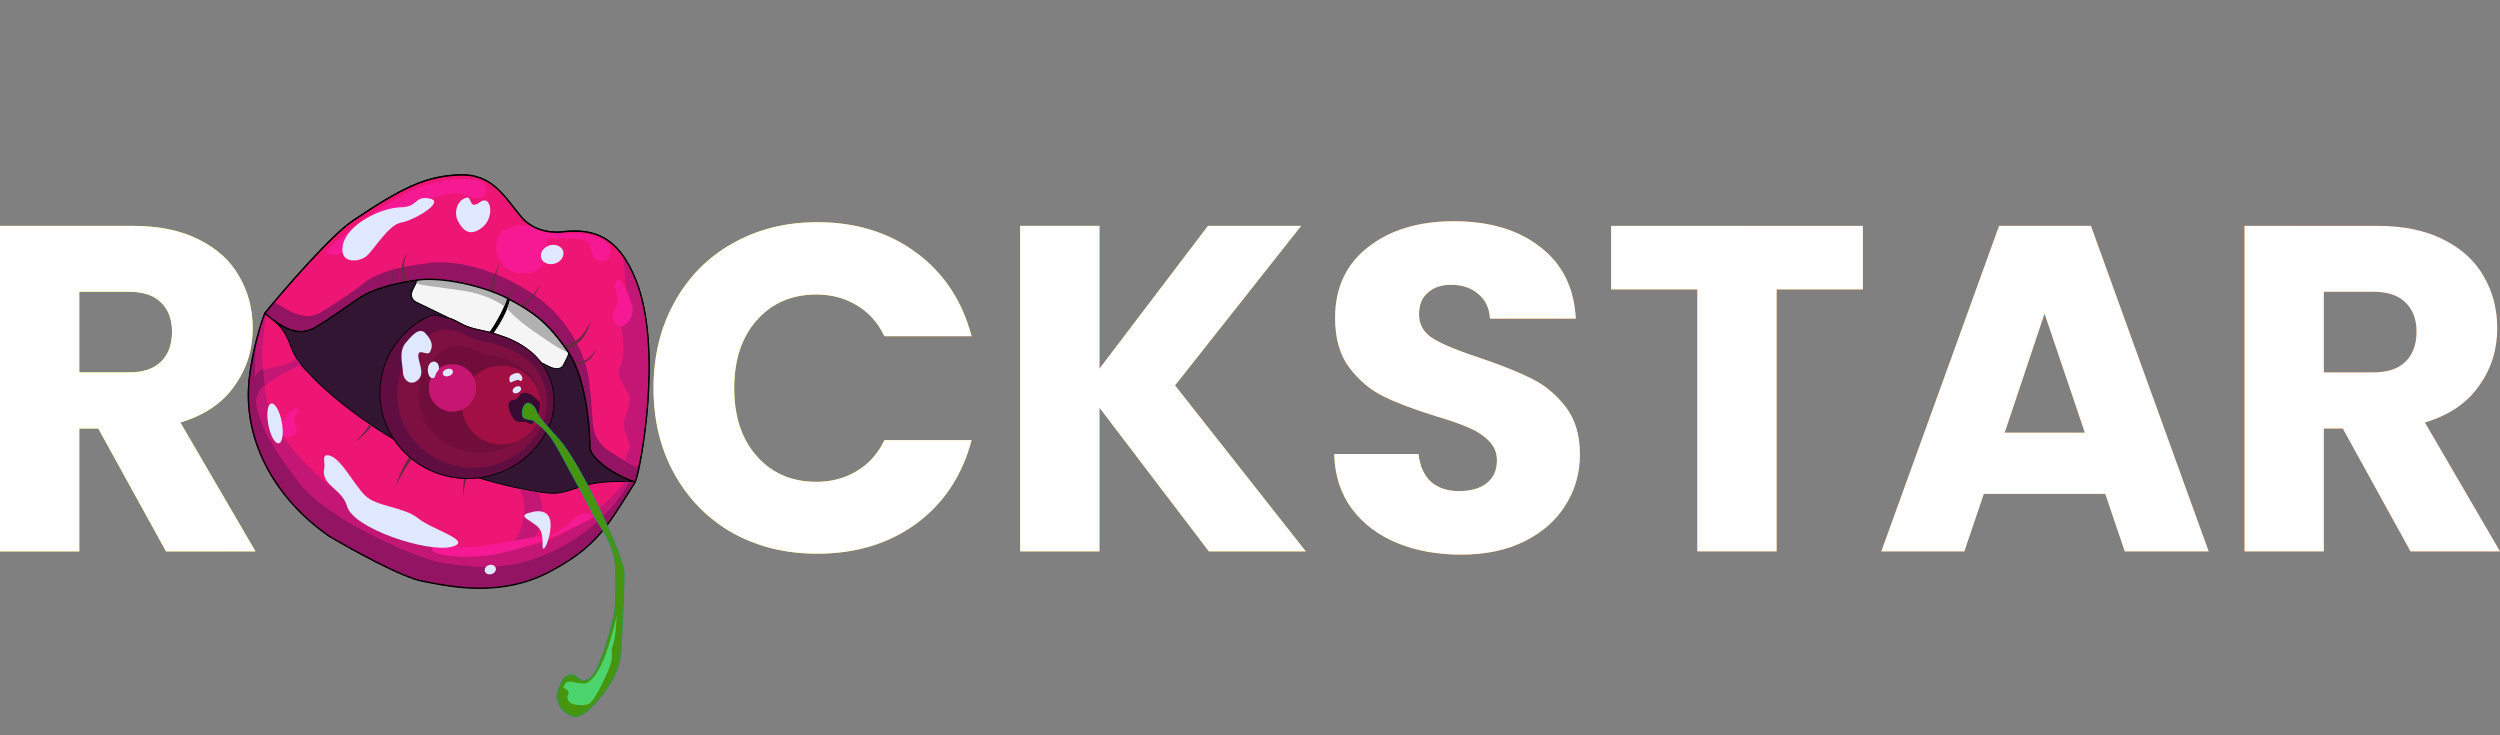
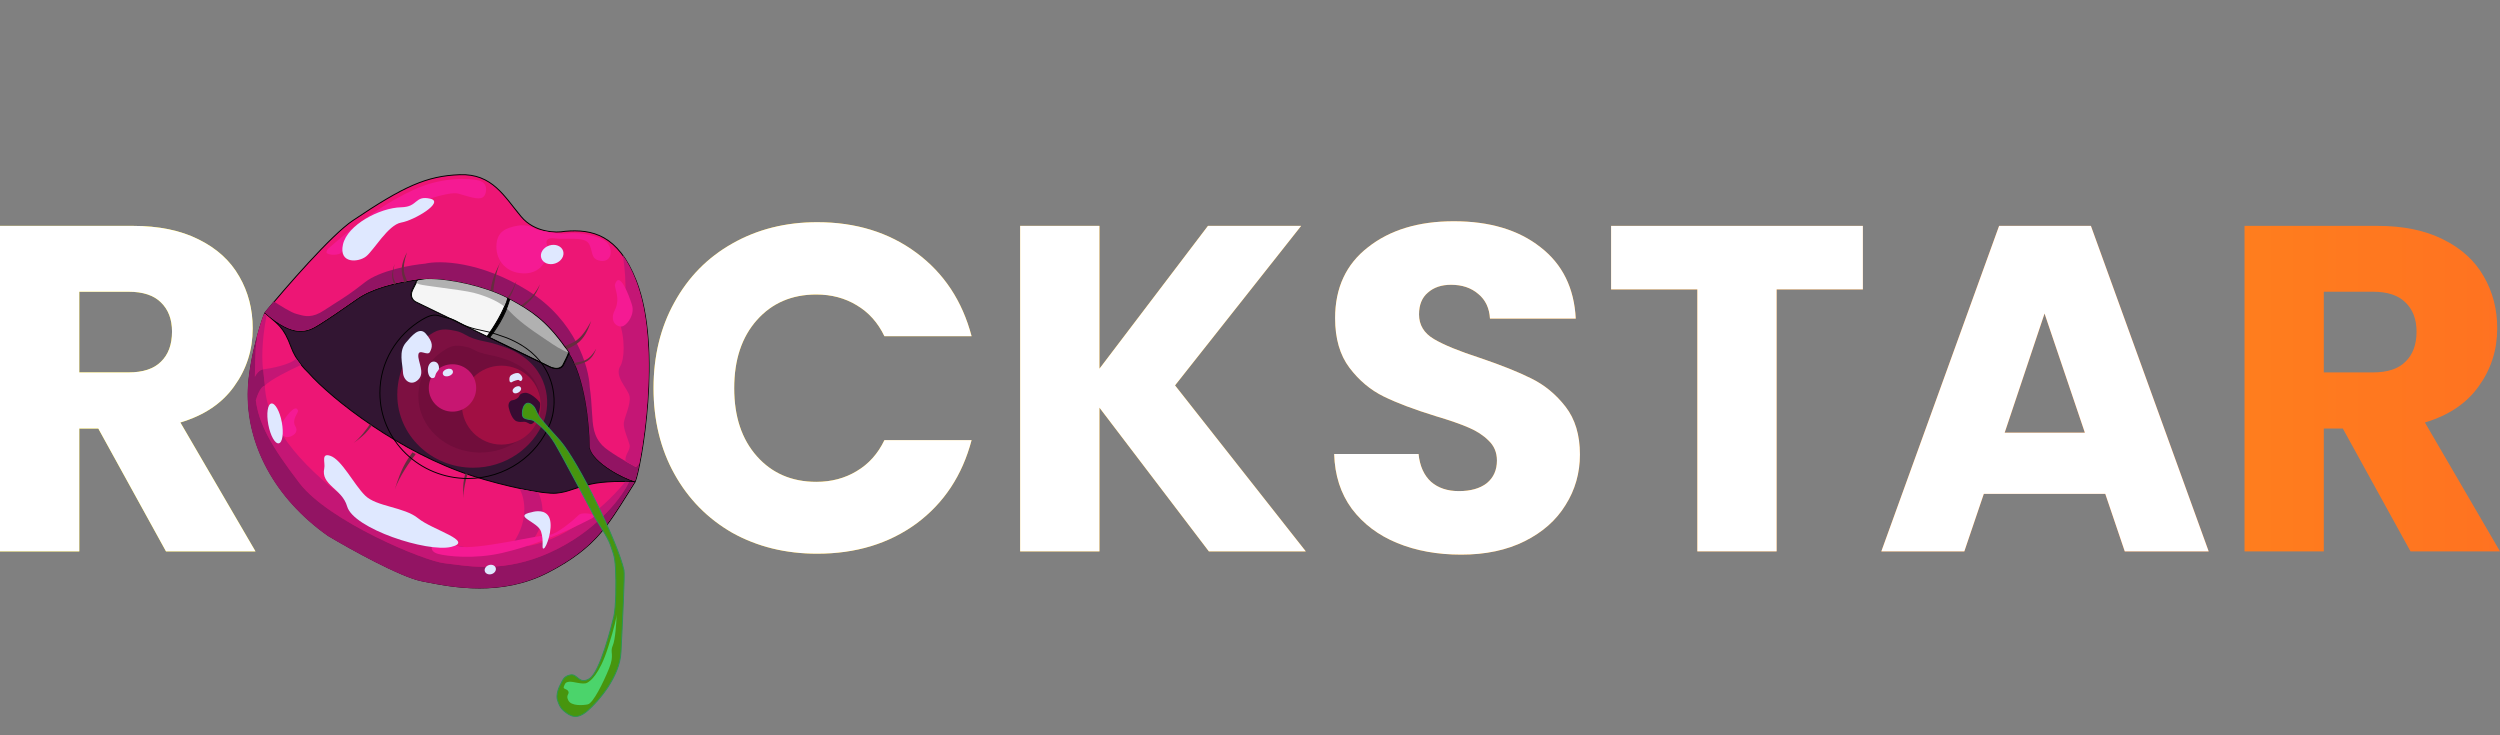
<svg xmlns="http://www.w3.org/2000/svg" width="136" height="40" viewBox="0 0 136 40" fill="none">
  <rect x="0" y="0" width="136" height="40" fill="#808080" stroke="none" />
  <path d="M9.03 29.995L5.347 23.311H4.313V29.995H0V12.288H7.239C8.635 12.288 9.82 12.532 10.796 13.02C11.788 13.508 12.528 14.18 13.015 15.038C13.503 15.879 13.747 16.82 13.747 17.863C13.747 19.04 13.41 20.091 12.738 21.016C12.082 21.941 11.107 22.596 9.812 22.983L13.898 29.995H9.03ZM4.313 20.259H6.987C7.777 20.259 8.366 20.066 8.753 19.679C9.156 19.292 9.358 18.746 9.358 18.039C9.358 17.367 9.156 16.837 8.753 16.45C8.366 16.064 7.777 15.87 6.987 15.87H4.313V20.259Z" fill="url(#paint0_linear_12149_100472)" />
  <path d="M9.03 29.995L5.347 23.311H4.313V29.995H0V12.288H7.239C8.635 12.288 9.82 12.532 10.796 13.02C11.788 13.508 12.528 14.18 13.015 15.038C13.503 15.879 13.747 16.82 13.747 17.863C13.747 19.04 13.41 20.091 12.738 21.016C12.082 21.941 11.107 22.596 9.812 22.983L13.898 29.995H9.03ZM4.313 20.259H6.987C7.777 20.259 8.366 20.066 8.753 19.679C9.156 19.292 9.358 18.746 9.358 18.039C9.358 17.367 9.156 16.837 8.753 16.45C8.366 16.064 7.777 15.87 6.987 15.87H4.313V20.259Z" fill="white" />
  <path d="M35.552 21.117C35.552 19.368 35.93 17.812 36.687 16.45C37.444 15.071 38.495 14.004 39.84 13.247C41.202 12.473 42.74 12.087 44.456 12.087C46.558 12.087 48.357 12.642 49.853 13.751C51.35 14.861 52.351 16.375 52.855 18.291H48.113C47.76 17.552 47.255 16.988 46.6 16.602C45.961 16.215 45.229 16.021 44.405 16.021C43.077 16.021 42.001 16.484 41.177 17.409C40.353 18.334 39.941 19.57 39.941 21.117C39.941 22.664 40.353 23.899 41.177 24.824C42.001 25.749 43.077 26.212 44.405 26.212C45.229 26.212 45.961 26.018 46.6 25.631C47.255 25.245 47.76 24.681 48.113 23.942H52.855C52.351 25.858 51.35 27.372 49.853 28.482C48.357 29.575 46.558 30.121 44.456 30.121C42.74 30.121 41.202 29.743 39.84 28.986C38.495 28.213 37.444 27.145 36.687 25.783C35.93 24.421 35.552 22.865 35.552 21.117Z" fill="url(#paint1_linear_12149_100472)" />
  <path d="M35.552 21.117C35.552 19.368 35.93 17.812 36.687 16.45C37.444 15.071 38.495 14.004 39.84 13.247C41.202 12.473 42.74 12.087 44.456 12.087C46.558 12.087 48.357 12.642 49.853 13.751C51.35 14.861 52.351 16.375 52.855 18.291H48.113C47.76 17.552 47.255 16.988 46.6 16.602C45.961 16.215 45.229 16.021 44.405 16.021C43.077 16.021 42.001 16.484 41.177 17.409C40.353 18.334 39.941 19.57 39.941 21.117C39.941 22.664 40.353 23.899 41.177 24.824C42.001 25.749 43.077 26.212 44.405 26.212C45.229 26.212 45.961 26.018 46.6 25.631C47.255 25.245 47.76 24.681 48.113 23.942H52.855C52.351 25.858 51.35 27.372 49.853 28.482C48.357 29.575 46.558 30.121 44.456 30.121C42.74 30.121 41.202 29.743 39.84 28.986C38.495 28.213 37.444 27.145 36.687 25.783C35.93 24.421 35.552 22.865 35.552 21.117Z" fill="white" />
  <path d="M65.762 29.995L59.81 22.176V29.995H55.496V12.288H59.81V20.057L65.712 12.288H70.782L63.921 20.965L71.034 29.995H65.762Z" fill="url(#paint2_linear_12149_100472)" />
  <path d="M65.762 29.995L59.81 22.176V29.995H55.496V12.288H59.81V20.057L65.712 12.288H70.782L63.921 20.965L71.034 29.995H65.762Z" fill="white" />
  <path d="M79.49 30.172C78.196 30.172 77.035 29.962 76.01 29.541C74.984 29.121 74.16 28.499 73.538 27.675C72.933 26.851 72.613 25.859 72.579 24.698H77.17C77.237 25.354 77.464 25.859 77.851 26.212C78.238 26.548 78.742 26.716 79.364 26.716C80.003 26.716 80.508 26.573 80.878 26.287C81.248 25.985 81.433 25.573 81.433 25.051C81.433 24.614 81.281 24.253 80.979 23.967C80.693 23.681 80.331 23.445 79.894 23.261C79.474 23.076 78.868 22.865 78.078 22.63C76.935 22.277 76.001 21.924 75.278 21.571C74.555 21.217 73.933 20.696 73.412 20.007C72.89 19.317 72.63 18.418 72.63 17.308C72.63 15.66 73.227 14.373 74.421 13.449C75.615 12.507 77.17 12.036 79.087 12.036C81.038 12.036 82.61 12.507 83.804 13.449C84.998 14.373 85.637 15.668 85.721 17.333H81.054C81.021 16.761 80.811 16.316 80.424 15.996C80.037 15.66 79.541 15.492 78.936 15.492C78.414 15.492 77.994 15.635 77.674 15.921C77.355 16.19 77.195 16.585 77.195 17.106C77.195 17.678 77.464 18.123 78.002 18.443C78.54 18.762 79.381 19.107 80.525 19.477C81.668 19.864 82.593 20.234 83.299 20.587C84.022 20.94 84.644 21.453 85.166 22.125C85.687 22.798 85.948 23.664 85.948 24.724C85.948 25.732 85.687 26.649 85.166 27.473C84.661 28.297 83.921 28.953 82.946 29.44C81.971 29.928 80.819 30.172 79.49 30.172Z" fill="url(#paint3_linear_12149_100472)" />
  <path d="M79.49 30.172C78.196 30.172 77.035 29.962 76.01 29.541C74.984 29.121 74.16 28.499 73.538 27.675C72.933 26.851 72.613 25.859 72.579 24.698H77.17C77.237 25.354 77.464 25.859 77.851 26.212C78.238 26.548 78.742 26.716 79.364 26.716C80.003 26.716 80.508 26.573 80.878 26.287C81.248 25.985 81.433 25.573 81.433 25.051C81.433 24.614 81.281 24.253 80.979 23.967C80.693 23.681 80.331 23.445 79.894 23.261C79.474 23.076 78.868 22.865 78.078 22.63C76.935 22.277 76.001 21.924 75.278 21.571C74.555 21.217 73.933 20.696 73.412 20.007C72.89 19.317 72.63 18.418 72.63 17.308C72.63 15.66 73.227 14.373 74.421 13.449C75.615 12.507 77.17 12.036 79.087 12.036C81.038 12.036 82.61 12.507 83.804 13.449C84.998 14.373 85.637 15.668 85.721 17.333H81.054C81.021 16.761 80.811 16.316 80.424 15.996C80.037 15.66 79.541 15.492 78.936 15.492C78.414 15.492 77.994 15.635 77.674 15.921C77.355 16.19 77.195 16.585 77.195 17.106C77.195 17.678 77.464 18.123 78.002 18.443C78.54 18.762 79.381 19.107 80.525 19.477C81.668 19.864 82.593 20.234 83.299 20.587C84.022 20.94 84.644 21.453 85.166 22.125C85.687 22.798 85.948 23.664 85.948 24.724C85.948 25.732 85.687 26.649 85.166 27.473C84.661 28.297 83.921 28.953 82.946 29.44C81.971 29.928 80.819 30.172 79.49 30.172Z" fill="white" />
  <path d="M101.34 12.288V15.744H96.648V29.995H92.335V15.744H87.644V12.288H101.34Z" fill="url(#paint4_linear_12149_100472)" />
  <path d="M101.34 12.288V15.744H96.648V29.995H92.335V15.744H87.644V12.288H101.34Z" fill="white" />
  <path d="M114.527 26.867H107.919L106.859 29.995H102.344L108.751 12.288H113.745L120.152 29.995H115.587L114.527 26.867ZM113.417 23.538L111.223 17.056L109.054 23.538H113.417Z" fill="url(#paint5_linear_12149_100472)" />
  <path d="M114.527 26.867H107.919L106.859 29.995H102.344L108.751 12.288H113.745L120.152 29.995H115.587L114.527 26.867ZM113.417 23.538L111.223 17.056L109.054 23.538H113.417Z" fill="white" />
  <path d="M131.132 29.995L127.449 23.311H126.415V29.995H122.102V12.288H129.341C130.737 12.288 131.922 12.532 132.898 13.02C133.89 13.508 134.63 14.18 135.117 15.038C135.605 15.879 135.849 16.82 135.849 17.863C135.849 19.04 135.512 20.091 134.84 21.016C134.184 21.941 133.209 22.596 131.914 22.983L136 29.995H131.132ZM126.415 20.259H129.089C129.879 20.259 130.468 20.066 130.854 19.679C131.258 19.292 131.46 18.746 131.46 18.039C131.46 17.367 131.258 16.837 130.854 16.45C130.468 16.064 129.879 15.87 129.089 15.87H126.415V20.259Z" fill="url(#paint6_linear_12149_100472)" />
-   <path d="M131.132 29.995L127.449 23.311H126.415V29.995H122.102V12.288H129.341C130.737 12.288 131.922 12.532 132.898 13.02C133.89 13.508 134.63 14.18 135.117 15.038C135.605 15.879 135.849 16.82 135.849 17.863C135.849 19.04 135.512 20.091 134.84 21.016C134.184 21.941 133.209 22.596 131.914 22.983L136 29.995H131.132ZM126.415 20.259H129.089C129.879 20.259 130.468 20.066 130.854 19.679C131.258 19.292 131.46 18.746 131.46 18.039C131.46 17.367 131.258 16.837 130.854 16.45C130.468 16.064 129.879 15.87 129.089 15.87H126.415V20.259Z" fill="white" />
  <path d="M14.408 17.022C14.106 17.789 13.573 19.694 13.516 21.167C13.402 24.122 14.958 27.081 17.87 29.132C19.089 29.86 21.815 31.373 22.965 31.599C24.401 31.881 27.177 32.507 29.842 31.12C32.506 29.732 33.106 28.493 34.513 26.272C34.529 26.246 34.554 26.206 34.554 26.206C34.128 26.178 32.89 26.155 32.094 26.345C31.1 26.583 30.951 26.754 30.277 26.826C29.602 26.898 27.437 26.448 25.7 25.888C21.779 24.624 18.08 21.746 16.772 20.266C16.562 20.078 16.079 19.544 15.844 18.901C15.428 17.758 15.122 17.655 14.408 17.022Z" fill="#ED1675" />
  <path d="M34.554 26.206C34.847 25.521 36.068 18.994 34.608 15.27C33.626 12.764 32.208 12.456 30.741 12.583C30.25 12.679 29.084 12.655 28.355 11.79C27.445 10.708 26.792 9.433 25 9.504C23.208 9.574 21.968 10.13 19.2 11.995C18.04 12.763 15.522 15.666 14.408 17.022C15.982 18.406 16.703 18.085 17.365 17.669C18.027 17.252 18.622 16.835 19.433 16.27C20.238 15.709 21.411 15.407 22.692 15.223C22.703 15.222 22.713 15.221 22.723 15.219C23.99 15.04 26.254 15.521 27.576 16.201C27.604 16.216 27.632 16.231 27.66 16.246C27.676 16.255 27.692 16.263 27.709 16.272C28.988 16.962 29.798 17.505 30.937 19.185C31.86 20.547 32.093 23.213 32.094 24.376C32.269 25.184 33.959 26.063 34.554 26.206Z" fill="#ED1675" />
  <path d="M34.554 26.206C33.959 26.063 32.269 25.184 32.094 24.376C32.093 23.213 31.86 20.547 30.937 19.185C30.9 19.281 30.785 19.546 30.626 19.844C30.467 20.142 30.069 20.034 29.89 19.943L26.602 18.349L26.476 18.288L22.628 16.422C22.48 16.359 22.234 16.137 22.43 15.744C22.612 15.381 22.678 15.25 22.692 15.223C21.411 15.407 20.238 15.709 19.433 16.27C18.622 16.835 18.027 17.252 17.365 17.669C16.703 18.085 15.982 18.406 14.408 17.022C15.122 17.655 15.428 17.758 15.844 18.901C16.079 19.544 16.562 20.078 16.772 20.266C18.08 21.746 21.779 24.624 25.7 25.888C27.437 26.448 29.602 26.898 30.277 26.826C30.951 26.754 31.1 26.583 32.094 26.345C32.89 26.155 34.128 26.178 34.554 26.206Z" fill="#321532" />
  <path fill-rule="evenodd" clip-rule="evenodd" d="M27.959 11.255C28.095 11.429 28.232 11.603 28.375 11.773C28.735 12.2 29.203 12.421 29.643 12.522C30.083 12.623 30.494 12.605 30.736 12.558L30.737 12.558L30.739 12.557C31.474 12.494 32.202 12.539 32.869 12.917C33.536 13.295 34.139 14.005 34.632 15.261C35.364 17.129 35.423 19.696 35.264 21.88C35.184 22.972 35.05 23.97 34.917 24.737C34.85 25.12 34.784 25.447 34.725 25.698C34.667 25.95 34.615 26.128 34.578 26.216L34.577 26.218L34.576 26.22L34.576 26.22L34.576 26.22L34.576 26.221L34.561 26.244C34.553 26.257 34.542 26.273 34.534 26.286C34.409 26.484 34.29 26.674 34.175 26.858C33.647 27.701 33.211 28.399 32.668 29.026C32.007 29.789 31.188 30.448 29.853 31.143C27.281 32.483 24.606 31.951 23.128 31.658C23.07 31.646 23.014 31.635 22.959 31.624C22.381 31.511 21.409 31.074 20.432 30.577C19.453 30.079 18.467 29.519 17.857 29.154L17.856 29.154L17.855 29.153C14.937 27.098 13.375 24.132 13.49 21.166C13.547 19.689 14.081 17.782 14.384 17.013L14.386 17.009L14.388 17.006C14.945 16.328 15.854 15.263 16.768 14.271C17.681 13.28 18.603 12.36 19.186 11.973C21.954 10.109 23.199 9.549 24.999 9.478C25.903 9.443 26.52 9.747 27.025 10.196C27.277 10.42 27.501 10.68 27.719 10.951C27.8 11.051 27.879 11.153 27.959 11.255ZM34.348 26.17C33.81 26.151 32.782 26.154 32.088 26.32C31.649 26.425 31.374 26.517 31.147 26.594C31.116 26.604 31.087 26.614 31.057 26.624C30.812 26.705 30.608 26.765 30.274 26.801C30.108 26.818 29.849 26.804 29.524 26.763C29.2 26.723 28.813 26.656 28.392 26.569C27.55 26.396 26.575 26.144 25.708 25.864C21.791 24.601 18.096 21.727 16.791 20.249L16.79 20.248L16.789 20.247C16.581 20.061 16.101 19.53 15.868 18.893C15.659 18.32 15.477 18.005 15.257 17.754C15.209 17.699 15.159 17.648 15.107 17.597C15.55 17.889 15.913 18.019 16.226 18.047C16.695 18.088 17.047 17.899 17.379 17.691C18.018 17.288 18.596 16.885 19.365 16.349L19.448 16.291C20.237 15.741 21.385 15.44 22.646 15.257C22.613 15.323 22.541 15.465 22.407 15.733C22.306 15.936 22.317 16.098 22.377 16.219C22.436 16.337 22.539 16.412 22.617 16.445L29.878 19.967C29.878 19.967 29.878 19.967 29.878 19.967C29.97 20.014 30.118 20.065 30.265 20.066C30.413 20.067 30.563 20.017 30.649 19.856C30.788 19.596 30.893 19.361 30.942 19.241C31.385 19.916 31.665 20.898 31.836 21.86C32.009 22.84 32.068 23.796 32.068 24.376L32.069 24.379L32.069 24.381C32.114 24.59 32.257 24.801 32.45 25.001C32.644 25.201 32.892 25.392 33.153 25.562C33.573 25.837 34.029 26.058 34.348 26.17ZM30.908 19.189C30.343 18.356 29.859 17.805 29.359 17.377C28.864 16.954 28.351 16.649 27.725 16.311C27.492 17.17 26.922 18.002 26.643 18.34L29.901 19.921L29.901 19.921C29.988 19.965 30.129 20.013 30.265 20.014C30.401 20.015 30.529 19.97 30.603 19.832C30.755 19.547 30.866 19.293 30.908 19.189ZM26.595 18.317C26.869 17.987 27.448 17.147 27.678 16.285C27.668 16.28 27.658 16.274 27.648 16.269C27.63 16.259 27.611 16.25 27.593 16.24C27.51 16.575 27.315 16.981 27.104 17.355C26.894 17.726 26.667 18.068 26.515 18.278L26.595 18.317ZM26.468 18.256C26.619 18.047 26.848 17.703 27.059 17.329C27.273 16.952 27.467 16.545 27.546 16.216C26.889 15.881 26.003 15.595 25.123 15.414C24.235 15.231 23.356 15.156 22.727 15.245C22.721 15.246 22.715 15.247 22.709 15.248C22.686 15.292 22.616 15.43 22.453 15.756C22.358 15.946 22.372 16.091 22.423 16.196C22.475 16.302 22.569 16.369 22.638 16.398L22.639 16.398L26.468 18.256ZM14.444 17.019C15.002 16.341 15.901 15.287 16.806 14.306C17.72 13.314 18.637 12.399 19.214 12.016L19.214 12.016C21.982 10.153 23.216 9.6 25.001 9.53C25.89 9.495 26.494 9.793 26.991 10.234C27.24 10.456 27.462 10.713 27.679 10.983C27.759 11.082 27.838 11.184 27.918 11.286C28.054 11.46 28.192 11.636 28.336 11.806C28.704 12.244 29.183 12.469 29.631 12.572C30.078 12.675 30.495 12.657 30.745 12.609C31.475 12.546 32.19 12.591 32.843 12.962C33.497 13.332 34.094 14.03 34.584 15.28C35.312 17.136 35.372 19.694 35.212 21.876C35.133 22.967 34.999 23.962 34.866 24.728C34.8 25.111 34.734 25.436 34.675 25.687C34.621 25.919 34.574 26.086 34.539 26.176C34.239 26.099 33.686 25.849 33.181 25.519C32.922 25.351 32.678 25.162 32.487 24.965C32.297 24.769 32.163 24.568 32.12 24.373C32.119 23.79 32.06 22.833 31.886 21.851C31.712 20.868 31.423 19.857 30.958 19.171C30.388 18.33 29.899 17.772 29.392 17.338C28.885 16.904 28.361 16.595 27.721 16.25C27.704 16.241 27.688 16.232 27.672 16.224C27.644 16.209 27.616 16.194 27.587 16.179C26.924 15.838 26.025 15.547 25.134 15.363C24.243 15.18 23.357 15.104 22.72 15.194L22.713 15.195C22.705 15.196 22.697 15.197 22.689 15.198C21.406 15.382 20.228 15.685 19.418 16.249C19.39 16.268 19.363 16.288 19.336 16.306C18.567 16.843 17.99 17.245 17.351 17.647C17.021 17.855 16.681 18.035 16.23 17.995C15.782 17.956 15.219 17.698 14.444 17.019ZM14.419 17.066C14.526 17.16 14.623 17.243 14.713 17.319C14.912 17.486 15.073 17.622 15.218 17.788C15.433 18.032 15.612 18.341 15.82 18.91C16.056 19.557 16.541 20.094 16.753 20.285C18.065 21.768 21.767 24.647 25.692 25.913C26.561 26.193 27.538 26.446 28.381 26.62C28.803 26.706 29.192 26.774 29.518 26.814C29.843 26.855 30.107 26.87 30.279 26.852C30.619 26.816 30.827 26.755 31.074 26.673C31.103 26.663 31.133 26.653 31.164 26.642C31.391 26.567 31.664 26.475 32.1 26.371C32.866 26.187 34.048 26.203 34.509 26.23C34.503 26.239 34.496 26.25 34.491 26.259C34.365 26.457 34.246 26.648 34.131 26.831C33.603 27.675 33.169 28.369 32.629 28.992C31.973 29.75 31.16 30.405 29.829 31.097C27.273 32.428 24.614 31.9 23.136 31.607C23.079 31.595 23.023 31.584 22.969 31.574C22.399 31.462 21.433 31.029 20.455 30.531C19.479 30.034 18.493 29.474 17.884 29.11C14.978 27.064 13.428 24.113 13.542 21.168C13.598 19.72 14.115 17.853 14.419 17.066Z" fill="black" />
  <path fill-rule="evenodd" clip-rule="evenodd" d="M13.954 18.359C14.099 17.81 14.251 17.341 14.368 17.044C14.415 17.085 14.46 17.124 14.503 17.161C14.21 18.643 14.254 19.735 14.313 20.095C14.09 20.12 13.922 20.376 13.866 20.501C13.868 20.069 13.889 19.035 13.954 18.359ZM13.917 21.78C14.108 21.132 14.324 20.977 14.408 20.98C14.503 23.425 16.875 25.738 19.163 27.391C21.451 29.044 26.088 30.271 27.697 29.832C28.845 28.437 28.554 27.095 28.265 26.599C28.631 26.675 28.973 26.738 29.274 26.782C29.567 27.354 29.802 28.669 28.66 29.714C31.06 29.313 33.226 27.211 34.009 26.21C34.085 26.211 34.157 26.213 34.222 26.215C33.898 26.927 32.675 28.648 30.381 29.832C27.868 31.128 25.861 30.86 24.655 30.699C24.485 30.676 24.33 30.655 24.192 30.641C23.083 30.53 17.883 28.353 16.302 26.294C14.721 24.235 14.083 23.042 13.917 21.78Z" fill="#C41675" />
  <path d="M16.112 19.504C15.833 19.826 14.796 20.032 14.313 20.095L14.408 20.98C14.684 20.662 15.831 20.097 16.37 19.854C16.37 19.848 16.317 19.769 16.112 19.504Z" fill="#C41675" />
  <path fill-rule="evenodd" clip-rule="evenodd" d="M34.222 26.215C33.898 26.927 32.675 28.648 30.38 29.832C27.868 31.129 25.86 30.86 24.655 30.699C24.485 30.676 24.33 30.656 24.192 30.642C23.083 30.531 17.883 28.353 16.302 26.294C14.721 24.235 14.083 23.043 13.917 21.781C14.107 21.132 14.324 20.977 14.408 20.981C14.383 20.754 14.33 20.26 14.313 20.096C14.09 20.121 13.922 20.377 13.865 20.501C13.868 20.069 13.889 19.035 13.954 18.359C13.724 19.224 13.511 20.287 13.476 21.189C13.362 24.144 14.918 27.103 17.83 29.154C19.049 29.882 21.775 31.395 22.925 31.621C22.979 31.631 23.035 31.642 23.093 31.654C24.57 31.948 27.237 32.477 29.802 31.142C32.229 29.878 32.943 28.737 34.113 26.866C34.228 26.683 34.347 26.492 34.473 26.294C34.48 26.282 34.49 26.266 34.498 26.253C34.508 26.239 34.514 26.228 34.514 26.228C34.44 26.223 34.34 26.218 34.222 26.215Z" fill="#921463" />
  <path d="M32.08 24.35C32.255 25.158 33.945 26.037 34.54 26.18C34.596 26.05 34.685 25.708 34.783 25.214L34.593 25.407C34.098 25.15 33.071 24.539 32.797 24.26C32.28 23.734 32.249 23.202 32.201 22.373C32.179 22 32.154 21.567 32.08 21.047C32.039 19.973 31.308 17.421 28.714 15.809C26.12 14.197 23.909 14.16 23.128 14.342C22.377 14.41 20.668 14.708 19.846 15.36C19.127 15.931 18.706 16.196 18.258 16.478C18.066 16.599 17.869 16.724 17.642 16.876C16.983 17.318 16.581 17.203 16.264 17.113L16.264 17.113C16.216 17.099 16.17 17.086 16.125 17.076C15.854 17.012 15.192 16.596 14.894 16.395C14.708 16.616 14.539 16.819 14.394 16.996C15.967 18.38 16.689 18.059 17.351 17.642C18.013 17.226 18.608 16.809 19.419 16.244C20.223 15.683 21.396 15.381 22.678 15.197C22.688 15.196 22.699 15.194 22.709 15.193C23.976 15.014 26.239 15.495 27.561 16.175C27.59 16.19 27.618 16.205 27.646 16.22C27.662 16.229 27.678 16.237 27.694 16.246C28.974 16.936 29.784 17.479 30.923 19.159C31.845 20.521 32.079 23.187 32.08 24.35Z" fill="#921463" />
  <path d="M20.223 23.152C20.018 23.435 19.848 23.661 19.239 24.094C19.608 23.804 19.956 23.335 20.124 23.074L20.223 23.152Z" fill="#662C3F" />
  <path d="M27.667 16.258C27.827 16.015 27.907 15.869 28.105 15.26C27.786 15.977 27.728 16.016 27.574 16.227L27.667 16.258Z" fill="#662C3F" />
  <path d="M31.3 19.882C31.692 19.739 32.157 19.747 32.434 18.965C31.987 19.747 31.594 19.637 31.24 19.747L31.3 19.882Z" fill="#662C3F" />
  <path d="M21.446 15.495C21.379 15.234 21.222 15.062 21.469 14.353C21.278 15.127 21.455 15.193 21.525 15.413L21.446 15.495Z" fill="#662C3F" />
  <path d="M30.775 19.039C31.232 18.764 31.75 18.716 32.161 17.458C31.533 18.659 31.136 18.618 30.725 18.834L30.775 19.039Z" fill="#662C3F" />
  <path d="M21.999 15.383C21.908 14.975 21.656 14.66 22.141 13.725C21.805 14.749 22.041 14.946 22.141 15.295L21.999 15.383Z" fill="#662C3F" />
  <path d="M22.436 24.607C22.098 25.081 21.83 25.468 21.478 26.622C21.735 25.905 22.292 25.11 22.615 24.704L22.436 24.607Z" fill="#662C3F" />
  <path d="M26.679 15.845C26.741 15.425 26.798 15.086 27.218 14.268C26.979 14.793 26.867 15.493 26.831 15.867L26.679 15.845Z" fill="#662C3F" />
  <path d="M28.461 16.699C28.758 16.415 29.11 16.21 29.379 15.46C28.984 16.236 28.621 16.384 28.343 16.626L28.461 16.699Z" fill="#662C3F" />
  <path d="M25.314 25.751C25.227 26.09 25.161 26.365 25.216 27.11C25.204 26.641 25.344 26.074 25.437 25.778L25.314 25.751Z" fill="#662C3F" />
  <path d="M22.454 15.759C22.258 16.152 22.505 16.375 22.652 16.437L26.5 18.303C26.803 17.888 27.447 16.891 27.6 16.217C26.278 15.537 24.014 15.055 22.748 15.234L22.716 15.239C22.702 15.267 22.635 15.399 22.454 15.759Z" fill="#F5F5F5" />
-   <path d="M30.65 19.859C30.809 19.561 30.924 19.296 30.961 19.201C29.822 17.52 29.012 16.978 27.733 16.287C27.501 17.175 26.898 18.041 26.626 18.364L29.914 19.959C30.093 20.05 30.491 20.157 30.65 19.859Z" fill="#F5F5F5" />
  <path d="M27.684 16.261C27.657 16.246 27.628 16.231 27.6 16.217C27.447 16.891 26.803 17.888 26.5 18.303L26.626 18.364C26.898 18.041 27.501 17.175 27.733 16.287C27.717 16.279 27.7 16.27 27.684 16.261Z" fill="#F5F5F5" />
  <path fill-rule="evenodd" clip-rule="evenodd" d="M25.158 15.379C26.049 15.562 26.948 15.853 27.611 16.194C27.64 16.209 27.668 16.224 27.696 16.239C27.712 16.247 27.729 16.256 27.745 16.265C28.385 16.61 28.91 16.92 29.416 17.353C29.923 17.787 30.412 18.345 30.982 19.186L30.99 19.198L30.985 19.21C30.947 19.307 30.832 19.573 30.673 19.872C30.587 20.032 30.437 20.082 30.289 20.081C30.142 20.08 29.994 20.029 29.902 19.982C29.902 19.982 29.902 19.982 29.902 19.982L22.642 16.461C22.563 16.428 22.46 16.353 22.401 16.234C22.341 16.113 22.33 15.951 22.431 15.748C22.611 15.388 22.678 15.256 22.693 15.228C22.695 15.225 22.696 15.223 22.696 15.222L22.715 15.233L22.712 15.214L22.744 15.209L22.744 15.209C23.381 15.119 24.267 15.195 25.158 15.379ZM22.733 15.263C22.71 15.308 22.64 15.446 22.477 15.771C22.382 15.961 22.396 16.107 22.447 16.211C22.5 16.317 22.593 16.384 22.662 16.413L22.663 16.414L26.492 18.271C26.643 18.062 26.872 17.719 27.084 17.345C27.297 16.967 27.491 16.561 27.57 16.231C26.913 15.896 26.027 15.61 25.148 15.429C24.259 15.246 23.38 15.171 22.751 15.26L22.733 15.263ZM27.617 16.255C27.535 16.59 27.34 16.996 27.128 17.37C26.919 17.742 26.691 18.083 26.539 18.294L26.619 18.332C26.894 18.003 27.472 17.163 27.703 16.301C27.692 16.295 27.682 16.29 27.672 16.284C27.654 16.274 27.636 16.265 27.617 16.255ZM27.749 16.326C27.516 17.185 26.946 18.017 26.667 18.355L29.925 19.936L29.925 19.936C30.013 19.98 30.153 20.028 30.29 20.029C30.425 20.03 30.554 19.985 30.627 19.847C30.779 19.562 30.89 19.308 30.932 19.204C30.367 18.371 29.883 17.821 29.383 17.393C28.888 16.969 28.375 16.665 27.749 16.326Z" fill="black" />
  <path d="M27.684 16.26C27.657 16.245 27.628 16.23 27.6 16.216C27.447 16.89 26.803 17.887 26.501 18.302L26.626 18.363C26.898 18.041 27.501 17.174 27.733 16.286C27.717 16.278 27.701 16.269 27.684 16.26Z" fill="black" />
  <path d="M34.782 25.212C35.2 23.111 35.775 18.258 34.593 15.242C34.377 14.689 34.139 14.243 33.884 13.886C34.126 15.481 34.071 16.814 33.631 17.314C34.058 18.463 33.956 19.581 33.745 19.915C33.395 20.469 34.161 21.139 34.247 21.555C34.333 21.971 33.971 22.696 33.935 23.005C33.9 23.314 34.173 23.896 34.247 24.193C34.321 24.49 33.959 24.739 34.034 25.094C34.245 25.217 34.444 25.327 34.593 25.405L34.782 25.212Z" fill="#C41675" />
  <path d="M17.777 13.767C17.72 13.684 17.825 13.556 17.884 13.502C19.552 12.02 21.08 10.967 22.582 10.289C24.085 9.612 25.566 9.69 26.07 9.826C26.574 9.961 26.486 10.537 26.302 10.705C26.118 10.873 25.758 10.785 24.95 10.537C24.142 10.289 20.568 11.937 20.144 11.969C19.72 12.001 18.727 13.473 18.594 13.703C18.462 13.932 17.849 13.871 17.777 13.767Z" fill="#F51A93" />
  <path d="M32.311 28.026C32.363 28.089 32.252 28.17 32.189 28.203C30.447 29.106 28.866 29.722 27.331 30.078C25.796 30.433 24.324 30.265 23.829 30.131C23.334 29.997 23.453 29.603 23.646 29.5C23.838 29.398 24.192 29.487 24.984 29.722C25.776 29.957 29.429 29.086 29.853 29.096C30.278 29.107 31.348 28.158 31.492 28.008C31.637 27.859 32.245 27.948 32.311 28.026Z" fill="#F51A93" />
  <path d="M27.013 13.249C27.083 12.579 27.541 12.4 28.095 12.29C28.503 12.208 28.885 12.276 29.187 12.486C29.582 12.584 30.486 12.763 30.942 12.694C31.511 12.608 32.768 12.853 33.068 13.249C33.368 13.646 33.243 14.279 32.668 14.19C32.093 14.102 32.281 13.653 32.031 13.249C31.781 12.846 30.731 13.053 30.181 12.97C29.741 12.904 29.701 13.129 29.736 13.249C29.853 13.597 29.822 13.933 29.613 14.279C29.313 14.772 28.823 14.933 28.252 14.854C27.467 14.747 26.926 14.087 27.013 13.249Z" fill="#F51A93" />
  <path d="M33.446 16.87C33.785 16.197 33.378 15.624 33.461 15.452C33.71 14.711 34.223 16.082 34.379 16.584C34.535 17.086 34.17 17.613 33.904 17.736C33.638 17.859 33.108 17.543 33.446 16.87Z" fill="#F51A93" />
  <path d="M16.07 23.196C15.839 22.821 16.264 22.426 16.209 22.33C16.065 21.903 15.459 22.797 15.266 23.121C15.072 23.445 15.342 23.729 15.567 23.775C15.792 23.822 16.3 23.572 16.07 23.196Z" fill="#F51A93" />
  <ellipse cx="30.039" cy="13.845" rx="0.625" ry="0.514" transform="rotate(-17.933 30.039 13.845)" fill="#DFE8FF" />
  <ellipse cx="26.671" cy="30.985" rx="0.311" ry="0.256" transform="rotate(-17.933 26.671 30.985)" fill="#DFE8FF" />
  <path d="M29.906 28.224C30.083 28.771 29.728 29.79 29.581 29.838C29.434 29.885 29.609 29.459 29.432 28.912C29.255 28.366 27.843 28.082 28.941 27.86C29.087 27.812 29.73 27.678 29.906 28.224Z" fill="#DFE8FF" />
  <path d="M21.826 11.276C22.765 11.255 22.543 10.616 23.405 10.809C24.209 10.989 22.535 11.988 21.826 12.107C21.116 12.227 20.328 13.626 19.913 13.951C19.499 14.277 18.419 14.364 18.657 13.301C18.895 12.238 20.652 11.303 21.826 11.276Z" fill="#DFE8FF" />
-   <path d="M24.924 12.051C24.663 11.579 24.866 10.851 25.396 10.752C25.69 10.698 25.489 11.45 26.124 10.989C26.714 10.56 26.931 11.815 26.242 12.366C25.554 12.917 25.18 12.514 24.924 12.051Z" fill="#DFE8FF" />
  <ellipse cx="14.963" cy="23.034" rx="0.373" ry="1.102" transform="rotate(-10.623 14.963 23.034)" fill="#DFE8FF" />
  <path d="M17.956 24.792C17.451 24.631 17.705 25.186 17.641 25.471C17.435 26.393 18.611 26.579 18.884 27.548C19.226 28.758 23.244 30.063 24.542 29.752C25.839 29.44 23.522 28.83 22.752 28.2C21.983 27.569 20.483 27.573 19.86 26.955C19.237 26.337 18.587 24.993 17.956 24.792Z" fill="#DFE8FF" />
  <path fill-rule="evenodd" clip-rule="evenodd" d="M27.742 16.344L27.742 16.344C27.746 16.328 27.75 16.314 27.753 16.3C28.918 16.934 29.721 17.48 30.746 18.93C30.774 18.956 30.793 18.978 30.804 18.993C30.847 19.054 30.89 19.117 30.933 19.181C30.498 19.021 30.197 18.816 29.737 18.503L29.737 18.503L29.737 18.503L29.737 18.503C29.644 18.439 29.544 18.372 29.436 18.299C28.401 17.605 28.038 17.263 27.644 16.858C27.626 16.839 27.608 16.821 27.588 16.802C27.606 16.762 27.627 16.699 27.649 16.63C27.669 16.571 27.689 16.509 27.711 16.452C27.707 16.449 27.709 16.448 27.711 16.447C27.712 16.446 27.713 16.445 27.714 16.444C27.727 16.41 27.735 16.375 27.742 16.344ZM27.555 16.347C27.57 16.3 27.582 16.254 27.588 16.213C27.579 16.208 27.569 16.203 27.56 16.199C26.399 15.601 24.511 15.157 23.211 15.18L23.204 15.179C23.137 15.18 23.032 15.203 22.935 15.225C22.862 15.241 22.793 15.256 22.747 15.261C22.657 15.319 22.596 15.393 22.812 15.464C22.936 15.505 23.436 15.572 23.999 15.648C24.665 15.738 25.421 15.839 25.748 15.923C26.396 16.089 27.007 16.346 27.421 16.661C27.454 16.599 27.513 16.473 27.553 16.353C27.553 16.351 27.554 16.349 27.555 16.347Z" fill="#B1B1B1" />
-   <path fill-rule="evenodd" clip-rule="evenodd" d="M27.972 11.26C28.108 11.434 28.244 11.608 28.388 11.778C28.745 12.202 29.21 12.421 29.648 12.522C30.087 12.623 30.496 12.605 30.736 12.558L30.738 12.558L30.74 12.558C31.477 12.494 32.207 12.539 32.878 12.919C33.548 13.299 34.153 14.011 34.646 15.269C35.38 17.14 35.439 19.71 35.279 21.894C35.2 22.987 35.065 23.984 34.932 24.752C34.866 25.136 34.8 25.462 34.741 25.714C34.682 25.965 34.63 26.145 34.592 26.234L34.591 26.237L34.59 26.24L34.59 26.24L34.59 26.24L34.589 26.24L34.575 26.263C34.566 26.277 34.556 26.293 34.548 26.306C34.423 26.504 34.304 26.694 34.189 26.877C33.661 27.721 33.224 28.419 32.681 29.047C32.018 29.812 31.198 30.472 29.862 31.167C27.285 32.509 24.606 31.977 23.129 31.683C23.071 31.672 23.014 31.66 22.96 31.65C22.379 31.536 21.405 31.098 20.428 30.601C19.45 30.103 18.463 29.543 17.853 29.178L17.852 29.177L17.851 29.177C14.929 27.12 13.365 24.149 13.48 21.178C13.537 19.7 14.071 17.791 14.375 17.021L14.377 17.015L14.381 17.011C14.938 16.332 15.847 15.267 16.761 14.275C17.674 13.284 18.597 12.363 19.181 11.976C21.95 10.111 23.198 9.549 25.001 9.478C25.909 9.443 26.529 9.748 27.037 10.199C27.29 10.424 27.514 10.684 27.732 10.955C27.813 11.056 27.892 11.158 27.972 11.26ZM34.496 26.243C34.491 26.251 34.487 26.258 34.483 26.265C34.357 26.463 34.237 26.654 34.123 26.838C33.594 27.681 33.161 28.374 32.622 28.996C31.967 29.753 31.155 30.407 29.826 31.099C27.274 32.428 24.619 31.901 23.141 31.607C23.084 31.596 23.028 31.584 22.974 31.574C22.406 31.462 21.442 31.03 20.464 30.532C19.488 30.036 18.503 29.476 17.894 29.113C14.991 27.068 13.444 24.121 13.557 21.181C13.613 19.746 14.123 17.896 14.427 17.101C15.195 17.768 15.764 18.031 16.228 18.072C16.701 18.114 17.056 17.924 17.388 17.715C18.028 17.312 18.606 16.909 19.375 16.373C19.402 16.354 19.43 16.334 19.458 16.315C20.254 15.759 21.42 15.458 22.701 15.275C22.705 15.274 22.71 15.274 22.715 15.273C22.72 15.272 22.726 15.271 22.731 15.271C23.358 15.182 24.236 15.257 25.123 15.439C26.011 15.622 26.904 15.911 27.56 16.249C27.589 16.264 27.617 16.278 27.644 16.293C27.66 16.302 27.677 16.311 27.693 16.319C28.332 16.664 28.852 16.971 29.353 17.4C29.855 17.829 30.339 18.382 30.908 19.22C31.364 19.894 31.652 20.894 31.826 21.875C31.999 22.855 32.058 23.809 32.058 24.389L32.058 24.393L32.059 24.397C32.105 24.61 32.249 24.822 32.444 25.023C32.639 25.224 32.888 25.416 33.148 25.586C33.641 25.908 34.182 26.156 34.496 26.243ZM14.464 17.031C15.023 16.352 15.918 15.304 16.818 14.327C17.732 13.335 18.649 12.421 19.224 12.04L19.224 12.04C21.991 10.177 23.224 9.626 25.004 9.556C25.889 9.521 26.491 9.818 26.985 10.257C27.233 10.477 27.455 10.734 27.671 11.004C27.751 11.103 27.83 11.204 27.91 11.306C28.047 11.481 28.185 11.657 28.328 11.828C28.7 12.268 29.181 12.494 29.631 12.598C30.079 12.701 30.498 12.683 30.749 12.634C31.478 12.572 32.19 12.617 32.84 12.986C33.49 13.355 34.085 14.05 34.574 15.297C35.301 17.151 35.362 19.706 35.202 21.888C35.123 22.978 34.989 23.973 34.856 24.739C34.79 25.121 34.724 25.446 34.665 25.697C34.613 25.92 34.568 26.082 34.533 26.173C34.234 26.093 33.689 25.847 33.191 25.521C32.933 25.353 32.689 25.165 32.499 24.969C32.31 24.774 32.178 24.575 32.136 24.385C32.135 23.801 32.076 22.844 31.902 21.861C31.728 20.878 31.438 19.864 30.972 19.177C30.401 18.335 29.911 17.776 29.403 17.341C28.895 16.907 28.37 16.597 27.73 16.251C27.713 16.242 27.697 16.234 27.681 16.225C27.653 16.21 27.625 16.195 27.596 16.18C26.931 15.838 26.031 15.547 25.139 15.364C24.248 15.18 23.36 15.104 22.721 15.194C22.71 15.196 22.7 15.197 22.69 15.198C21.407 15.382 20.226 15.685 19.414 16.252C19.386 16.271 19.359 16.29 19.331 16.309C18.562 16.845 17.986 17.247 17.347 17.649C17.017 17.857 16.681 18.035 16.234 17.995C15.792 17.956 15.234 17.702 14.464 17.031Z" fill="black" />
-   <path fill-rule="evenodd" clip-rule="evenodd" d="M25.454 26.057C27.505 26.057 29.257 24.807 29.95 23.046C30.425 21.837 30.273 19.687 28.015 18.551C27.67 18.378 27.444 18.303 27.111 18.192C27.066 18.177 27.02 18.162 26.971 18.146C26.69 18.052 26.461 18.004 26.234 17.956C25.992 17.905 25.752 17.855 25.454 17.75C25.264 17.683 25.117 17.602 24.976 17.524C24.779 17.416 24.594 17.314 24.317 17.264C23.79 17.17 23.677 16.936 22.95 17.368C21.565 18.191 20.641 19.675 20.641 21.371C20.641 23.959 22.796 26.057 25.454 26.057Z" fill="#600E42" />
  <path fill-rule="evenodd" clip-rule="evenodd" d="M23.428 17.146C23.301 17.181 23.148 17.249 22.95 17.367C21.565 18.19 20.641 19.675 20.641 21.37C20.641 23.958 22.796 26.056 25.454 26.056C27.505 26.056 29.257 24.806 29.95 23.046C30.027 22.85 30.087 22.629 30.125 22.393C30.321 21.167 29.908 19.502 28.015 18.55C27.67 18.377 27.444 18.302 27.111 18.192L27.111 18.192C27.066 18.177 27.02 18.161 26.971 18.145C26.69 18.051 26.461 18.003 26.234 17.956C25.992 17.905 25.752 17.854 25.454 17.749C25.264 17.682 25.117 17.601 24.976 17.524C24.779 17.415 24.594 17.313 24.317 17.263C24.192 17.241 24.09 17.211 23.998 17.184C23.808 17.127 23.658 17.083 23.428 17.146ZM20.692 21.37C20.692 23.928 22.823 26.004 25.454 26.004C27.484 26.004 29.217 24.767 29.902 23.027C30.37 21.836 30.221 19.718 27.992 18.596C27.651 18.425 27.427 18.351 27.095 18.24L27.094 18.24C27.05 18.226 27.004 18.21 26.955 18.194C26.677 18.101 26.45 18.054 26.224 18.006L26.223 18.006C25.981 17.955 25.738 17.904 25.437 17.798C25.242 17.73 25.093 17.647 24.952 17.569L24.951 17.569C24.755 17.46 24.575 17.362 24.308 17.314C24.18 17.291 24.076 17.261 23.984 17.233C23.979 17.232 23.974 17.23 23.968 17.229C23.872 17.2 23.79 17.177 23.704 17.169C23.534 17.154 23.335 17.198 22.976 17.411C21.606 18.226 20.692 19.694 20.692 21.37Z" fill="black" />
  <path fill-rule="evenodd" clip-rule="evenodd" d="M25.736 25.444C27.493 25.444 28.994 24.385 29.587 22.894C29.975 21.919 29.864 20.048 27.93 19.086C27.634 18.939 27.441 18.875 27.155 18.782C27.117 18.77 27.077 18.757 27.035 18.743C26.795 18.663 26.599 18.622 26.404 18.582C26.197 18.539 25.991 18.496 25.736 18.407C25.573 18.351 25.447 18.282 25.326 18.216C25.158 18.124 24.999 18.038 24.761 17.996C24.496 17.949 24.042 17.821 23.591 18.084C22.334 18.802 21.612 20.038 21.612 21.474C21.612 23.667 23.458 25.444 25.736 25.444Z" fill="#7D1041" />
  <path fill-rule="evenodd" clip-rule="evenodd" d="M26.119 24.619C27.551 24.619 28.773 23.801 29.257 22.648C29.572 21.895 29.483 20.449 27.906 19.705C27.666 19.591 27.508 19.542 27.275 19.47C27.244 19.46 27.212 19.45 27.178 19.44C26.982 19.378 26.822 19.347 26.664 19.316C26.495 19.282 26.327 19.249 26.119 19.18C25.986 19.137 25.884 19.084 25.786 19.033C25.648 18.962 25.519 18.895 25.325 18.862C25.109 18.826 24.739 18.727 24.372 18.93C23.348 19.486 22.76 20.441 22.76 21.551C22.76 23.246 24.264 24.619 26.119 24.619Z" fill="#710D3B" />
  <circle cx="27.276" cy="22.039" r="2.147" fill="#A10F43" />
  <path d="M29.356 21.88C29.422 21.973 29.361 22.272 29.322 22.41C29.27 22.66 29.098 22.966 28.964 23.043C28.831 23.121 28.792 23.026 28.628 22.966C28.465 22.905 28.374 23 28.12 22.923C27.866 22.845 27.72 22.38 27.672 22.16C27.625 21.941 27.745 21.785 27.875 21.773C28.004 21.76 28.176 21.669 28.224 21.587C28.271 21.506 28.267 21.402 28.551 21.368C28.835 21.333 29.274 21.764 29.356 21.88Z" fill="#370B32" />
  <circle cx="24.615" cy="21.104" r="1.289" fill="#C71671" />
  <ellipse cx="24.363" cy="20.267" rx="0.283" ry="0.197" transform="rotate(-18.194 24.363 20.267)" fill="#DFE8FF" />
  <ellipse cx="0.246" cy="0.171" rx="0.246" ry="0.171" transform="matrix(0.866 -0.5 0.5 0.866 27.819 21.179)" fill="#DFE8FF" />
  <path d="M23.883 20.046C23.883 20.127 23.787 20.197 23.727 20.303C23.664 20.414 23.69 20.526 23.588 20.56C23.386 20.628 23.273 20.361 23.273 20.115C23.273 19.869 23.414 19.67 23.588 19.67C23.763 19.67 23.883 19.8 23.883 20.046Z" fill="#DFE8FF" />
  <path d="M23.156 18.143C22.808 17.751 22.385 18.285 22.085 18.634C21.67 19.114 21.903 19.796 21.921 20.251C21.939 20.705 22.375 21.032 22.757 20.65C23.138 20.269 22.72 19.669 22.757 19.306C22.793 18.943 23.265 19.397 23.392 19.142C23.52 18.888 23.592 18.634 23.156 18.143Z" fill="#DFE8FF" />
  <path d="M27.818 20.399C27.684 20.487 27.702 20.672 27.727 20.753C27.746 20.782 27.796 20.829 27.85 20.785C27.919 20.731 28.187 20.646 28.221 20.672C28.256 20.697 28.338 20.792 28.404 20.654C28.471 20.517 28.298 20.33 28.223 20.304C28.148 20.278 27.986 20.289 27.818 20.399Z" fill="#DFE8FF" />
  <path d="M30.658 38.66C30.455 38.486 30.376 38.24 30.321 38.065C30.265 37.891 30.323 37.548 30.473 37.27C30.62 36.997 30.658 36.785 31.039 36.714C31.42 36.642 31.503 37.275 32.075 36.913C32.646 36.551 33.274 34.035 33.391 33.54C33.509 33.045 33.524 31.693 33.483 30.928C33.442 30.162 33.325 30.024 33.208 29.647C33.09 29.269 32.396 28.213 32.396 28.213C32.396 28.213 30.575 24.764 30.177 24.1C29.779 23.437 29.274 23.064 29.064 22.901C28.897 22.77 28.484 22.869 28.427 22.6C28.363 22.305 28.559 21.631 29.008 22.09C29.148 22.233 29.187 22.462 29.335 22.677C29.453 22.848 30.143 23.619 30.473 23.983C31.462 25.129 33.605 29.491 33.945 31.027C33.994 31.249 33.865 33.803 33.781 35.48C33.713 36.822 32.545 38.159 31.969 38.66C31.394 39.16 31.047 38.993 30.658 38.66Z" fill="#47950E" />
  <path fill-rule="evenodd" clip-rule="evenodd" d="M28.718 21.908C28.81 21.904 28.913 21.954 29.027 22.071C29.101 22.146 29.147 22.244 29.192 22.345C29.197 22.355 29.201 22.364 29.205 22.374C29.247 22.468 29.291 22.566 29.356 22.661C29.415 22.745 29.615 22.98 29.844 23.24C30.072 23.5 30.327 23.783 30.492 23.965L30.492 23.965L30.492 23.966C30.989 24.541 31.774 25.921 32.476 27.347C33.178 28.772 33.8 30.249 33.971 31.02C33.978 31.051 33.981 31.119 33.982 31.212C33.983 31.307 33.982 31.432 33.978 31.58C33.972 31.878 33.958 32.27 33.939 32.708C33.903 33.584 33.849 34.642 33.807 35.481C33.773 36.158 33.461 36.832 33.088 37.399C32.714 37.965 32.276 38.427 31.987 38.678C31.696 38.931 31.459 39.019 31.241 38.997C31.026 38.976 30.837 38.846 30.642 38.679C30.433 38.5 30.352 38.246 30.297 38.072C30.267 37.98 30.268 37.845 30.295 37.701C30.321 37.557 30.374 37.399 30.451 37.257C30.474 37.214 30.494 37.172 30.514 37.132C30.525 37.11 30.536 37.088 30.547 37.066C30.578 37.006 30.609 36.95 30.648 36.9C30.728 36.798 30.839 36.725 31.035 36.688C31.138 36.669 31.221 36.697 31.295 36.743C31.332 36.766 31.367 36.793 31.4 36.821C31.408 36.827 31.416 36.834 31.425 36.84C31.45 36.861 31.475 36.882 31.501 36.901C31.57 36.952 31.641 36.992 31.728 36.998C31.815 37.005 31.922 36.979 32.062 36.891C32.129 36.848 32.199 36.772 32.27 36.669C32.341 36.566 32.412 36.438 32.482 36.291C32.623 35.998 32.758 35.635 32.879 35.268C33.122 34.533 33.308 33.781 33.367 33.534C33.425 33.289 33.458 32.83 33.471 32.334C33.485 31.839 33.478 31.31 33.458 30.928C33.438 30.547 33.398 30.323 33.35 30.148C33.325 30.06 33.299 29.985 33.271 29.907C33.268 29.898 33.264 29.89 33.261 29.881C33.236 29.811 33.21 29.738 33.184 29.654C33.155 29.562 33.091 29.427 33.009 29.275C32.928 29.123 32.83 28.956 32.736 28.801C32.642 28.646 32.552 28.502 32.485 28.397C32.452 28.345 32.424 28.302 32.405 28.273C32.396 28.258 32.388 28.246 32.383 28.238L32.38 28.235C32.379 28.233 32.378 28.231 32.377 28.23L32.375 28.227C32.375 28.227 32.375 28.227 32.397 28.212C32.374 28.224 32.374 28.224 32.374 28.224L32.374 28.224L32.353 28.186C32.34 28.16 32.32 28.123 32.295 28.075C32.244 27.979 32.172 27.842 32.083 27.675C31.906 27.341 31.666 26.89 31.413 26.417C30.908 25.471 30.354 24.444 30.155 24.113C29.78 23.488 29.309 23.123 29.084 22.948C29.071 22.938 29.06 22.929 29.049 22.921C29.012 22.892 28.96 22.875 28.897 22.861C28.866 22.855 28.834 22.85 28.8 22.844C28.797 22.844 28.794 22.843 28.791 22.843C28.761 22.838 28.73 22.833 28.7 22.827C28.634 22.815 28.567 22.797 28.514 22.764C28.459 22.73 28.418 22.68 28.402 22.605C28.385 22.527 28.386 22.426 28.403 22.326C28.42 22.226 28.453 22.125 28.504 22.047C28.555 21.969 28.627 21.912 28.718 21.908ZM32.397 28.212L32.374 28.224L32.375 28.226L32.375 28.227L32.397 28.212ZM32.419 28.199L32.42 28.201C32.422 28.203 32.424 28.206 32.426 28.21C32.431 28.218 32.439 28.23 32.449 28.244C32.468 28.274 32.495 28.317 32.529 28.369C32.596 28.474 32.686 28.619 32.781 28.774C32.875 28.93 32.973 29.098 33.055 29.251C33.136 29.403 33.203 29.542 33.233 29.639C33.259 29.722 33.285 29.794 33.31 29.863C33.313 29.872 33.316 29.881 33.319 29.889C33.347 29.967 33.375 30.045 33.4 30.134C33.449 30.314 33.489 30.542 33.509 30.926C33.53 31.309 33.536 31.839 33.523 32.335C33.51 32.831 33.476 33.295 33.417 33.545C33.358 33.793 33.172 34.547 32.928 35.284C32.807 35.652 32.671 36.017 32.529 36.313C32.458 36.461 32.386 36.593 32.312 36.698C32.239 36.804 32.165 36.886 32.089 36.934C31.943 37.027 31.825 37.058 31.724 37.05C31.623 37.042 31.542 36.996 31.471 36.943C31.443 36.922 31.417 36.901 31.391 36.88C31.383 36.873 31.375 36.867 31.368 36.861C31.334 36.833 31.302 36.808 31.268 36.787C31.201 36.746 31.131 36.722 31.044 36.739C30.859 36.773 30.76 36.841 30.689 36.932C30.653 36.978 30.623 37.03 30.593 37.089C30.583 37.11 30.572 37.131 30.561 37.154C30.541 37.194 30.52 37.238 30.496 37.282C30.422 37.418 30.371 37.571 30.346 37.711C30.32 37.851 30.32 37.976 30.346 38.057C30.401 38.232 30.479 38.471 30.675 38.639C30.869 38.806 31.048 38.926 31.247 38.946C31.444 38.966 31.668 38.888 31.953 38.64C32.239 38.391 32.673 37.933 33.045 37.37C33.416 36.807 33.722 36.142 33.756 35.478C33.798 34.64 33.851 33.582 33.888 32.706C33.906 32.268 33.92 31.876 33.927 31.579C33.93 31.431 33.931 31.307 33.93 31.213C33.929 31.117 33.926 31.056 33.92 31.032C33.751 30.267 33.132 28.795 32.43 27.369C31.727 25.944 30.946 24.57 30.454 24C30.289 23.818 30.034 23.534 29.805 23.274C29.578 23.015 29.374 22.778 29.314 22.691C29.245 22.591 29.2 22.489 29.158 22.395C29.154 22.385 29.15 22.376 29.145 22.366C29.1 22.264 29.056 22.175 28.99 22.107C28.88 21.995 28.79 21.957 28.721 21.959C28.651 21.962 28.593 22.005 28.547 22.076C28.501 22.146 28.47 22.239 28.454 22.335C28.437 22.43 28.437 22.524 28.452 22.594C28.465 22.654 28.497 22.693 28.541 22.72C28.586 22.748 28.645 22.764 28.709 22.777C28.739 22.782 28.769 22.787 28.799 22.792C28.802 22.792 28.805 22.793 28.809 22.794C28.842 22.799 28.876 22.804 28.908 22.811C28.972 22.825 29.034 22.844 29.081 22.88C29.091 22.889 29.103 22.898 29.115 22.907C29.342 23.083 29.819 23.453 30.199 24.086C30.399 24.419 30.954 25.448 31.459 26.393C31.712 26.865 31.952 27.317 32.129 27.651C32.217 27.818 32.29 27.955 32.341 28.051C32.366 28.099 32.386 28.136 32.399 28.161L32.419 28.199Z" fill="#2A9454" />
  <path d="M30.671 37.36C30.738 37.194 30.738 37.118 30.957 37.088C31.176 37.058 31.696 37.262 31.931 37.148C32.103 37.065 32.61 36.696 33.078 35.224C33.437 34.094 33.538 33.569 33.545 33.429C33.545 33.424 33.545 33.419 33.545 33.414C33.545 33.418 33.545 33.423 33.545 33.429C33.531 33.876 33.471 34.815 33.334 35.119C33.16 35.504 33.447 35.594 33.13 36.371C32.813 37.148 32.263 38.258 31.976 38.318C31.689 38.378 31.078 38.41 30.92 38.108C30.761 37.806 30.988 37.775 30.92 37.616C30.852 37.458 30.614 37.498 30.671 37.36Z" fill="#4BD46B" />
  <defs>
    <linearGradient id="paint0_linear_12149_100472" x1="-1.564" y1="20.987" x2="137.165" y2="20.987" gradientUnits="userSpaceOnUse">
      <stop stop-color="#FFE600" />
      <stop offset="1" stop-color="#FF7121" />
    </linearGradient>
    <linearGradient id="paint1_linear_12149_100472" x1="-1.564" y1="20.987" x2="137.165" y2="20.987" gradientUnits="userSpaceOnUse">
      <stop stop-color="#FFE600" />
      <stop offset="1" stop-color="#FF7121" />
    </linearGradient>
    <linearGradient id="paint2_linear_12149_100472" x1="-1.564" y1="20.987" x2="137.165" y2="20.987" gradientUnits="userSpaceOnUse">
      <stop stop-color="#FFE600" />
      <stop offset="1" stop-color="#FF7121" />
    </linearGradient>
    <linearGradient id="paint3_linear_12149_100472" x1="-1.564" y1="20.987" x2="137.165" y2="20.987" gradientUnits="userSpaceOnUse">
      <stop stop-color="#FFE600" />
      <stop offset="1" stop-color="#FF7121" />
    </linearGradient>
    <linearGradient id="paint4_linear_12149_100472" x1="-1.564" y1="20.987" x2="137.165" y2="20.987" gradientUnits="userSpaceOnUse">
      <stop stop-color="#FFE600" />
      <stop offset="1" stop-color="#FF7121" />
    </linearGradient>
    <linearGradient id="paint5_linear_12149_100472" x1="-1.564" y1="20.987" x2="137.165" y2="20.987" gradientUnits="userSpaceOnUse">
      <stop stop-color="#FFE600" />
      <stop offset="1" stop-color="#FF7121" />
    </linearGradient>
    <linearGradient id="paint6_linear_12149_100472" x1="-1.564" y1="20.987" x2="137.165" y2="20.987" gradientUnits="userSpaceOnUse">
      <stop stop-color="#FFE600" />
      <stop offset="1" stop-color="#FF7121" />
    </linearGradient>
  </defs>
</svg>